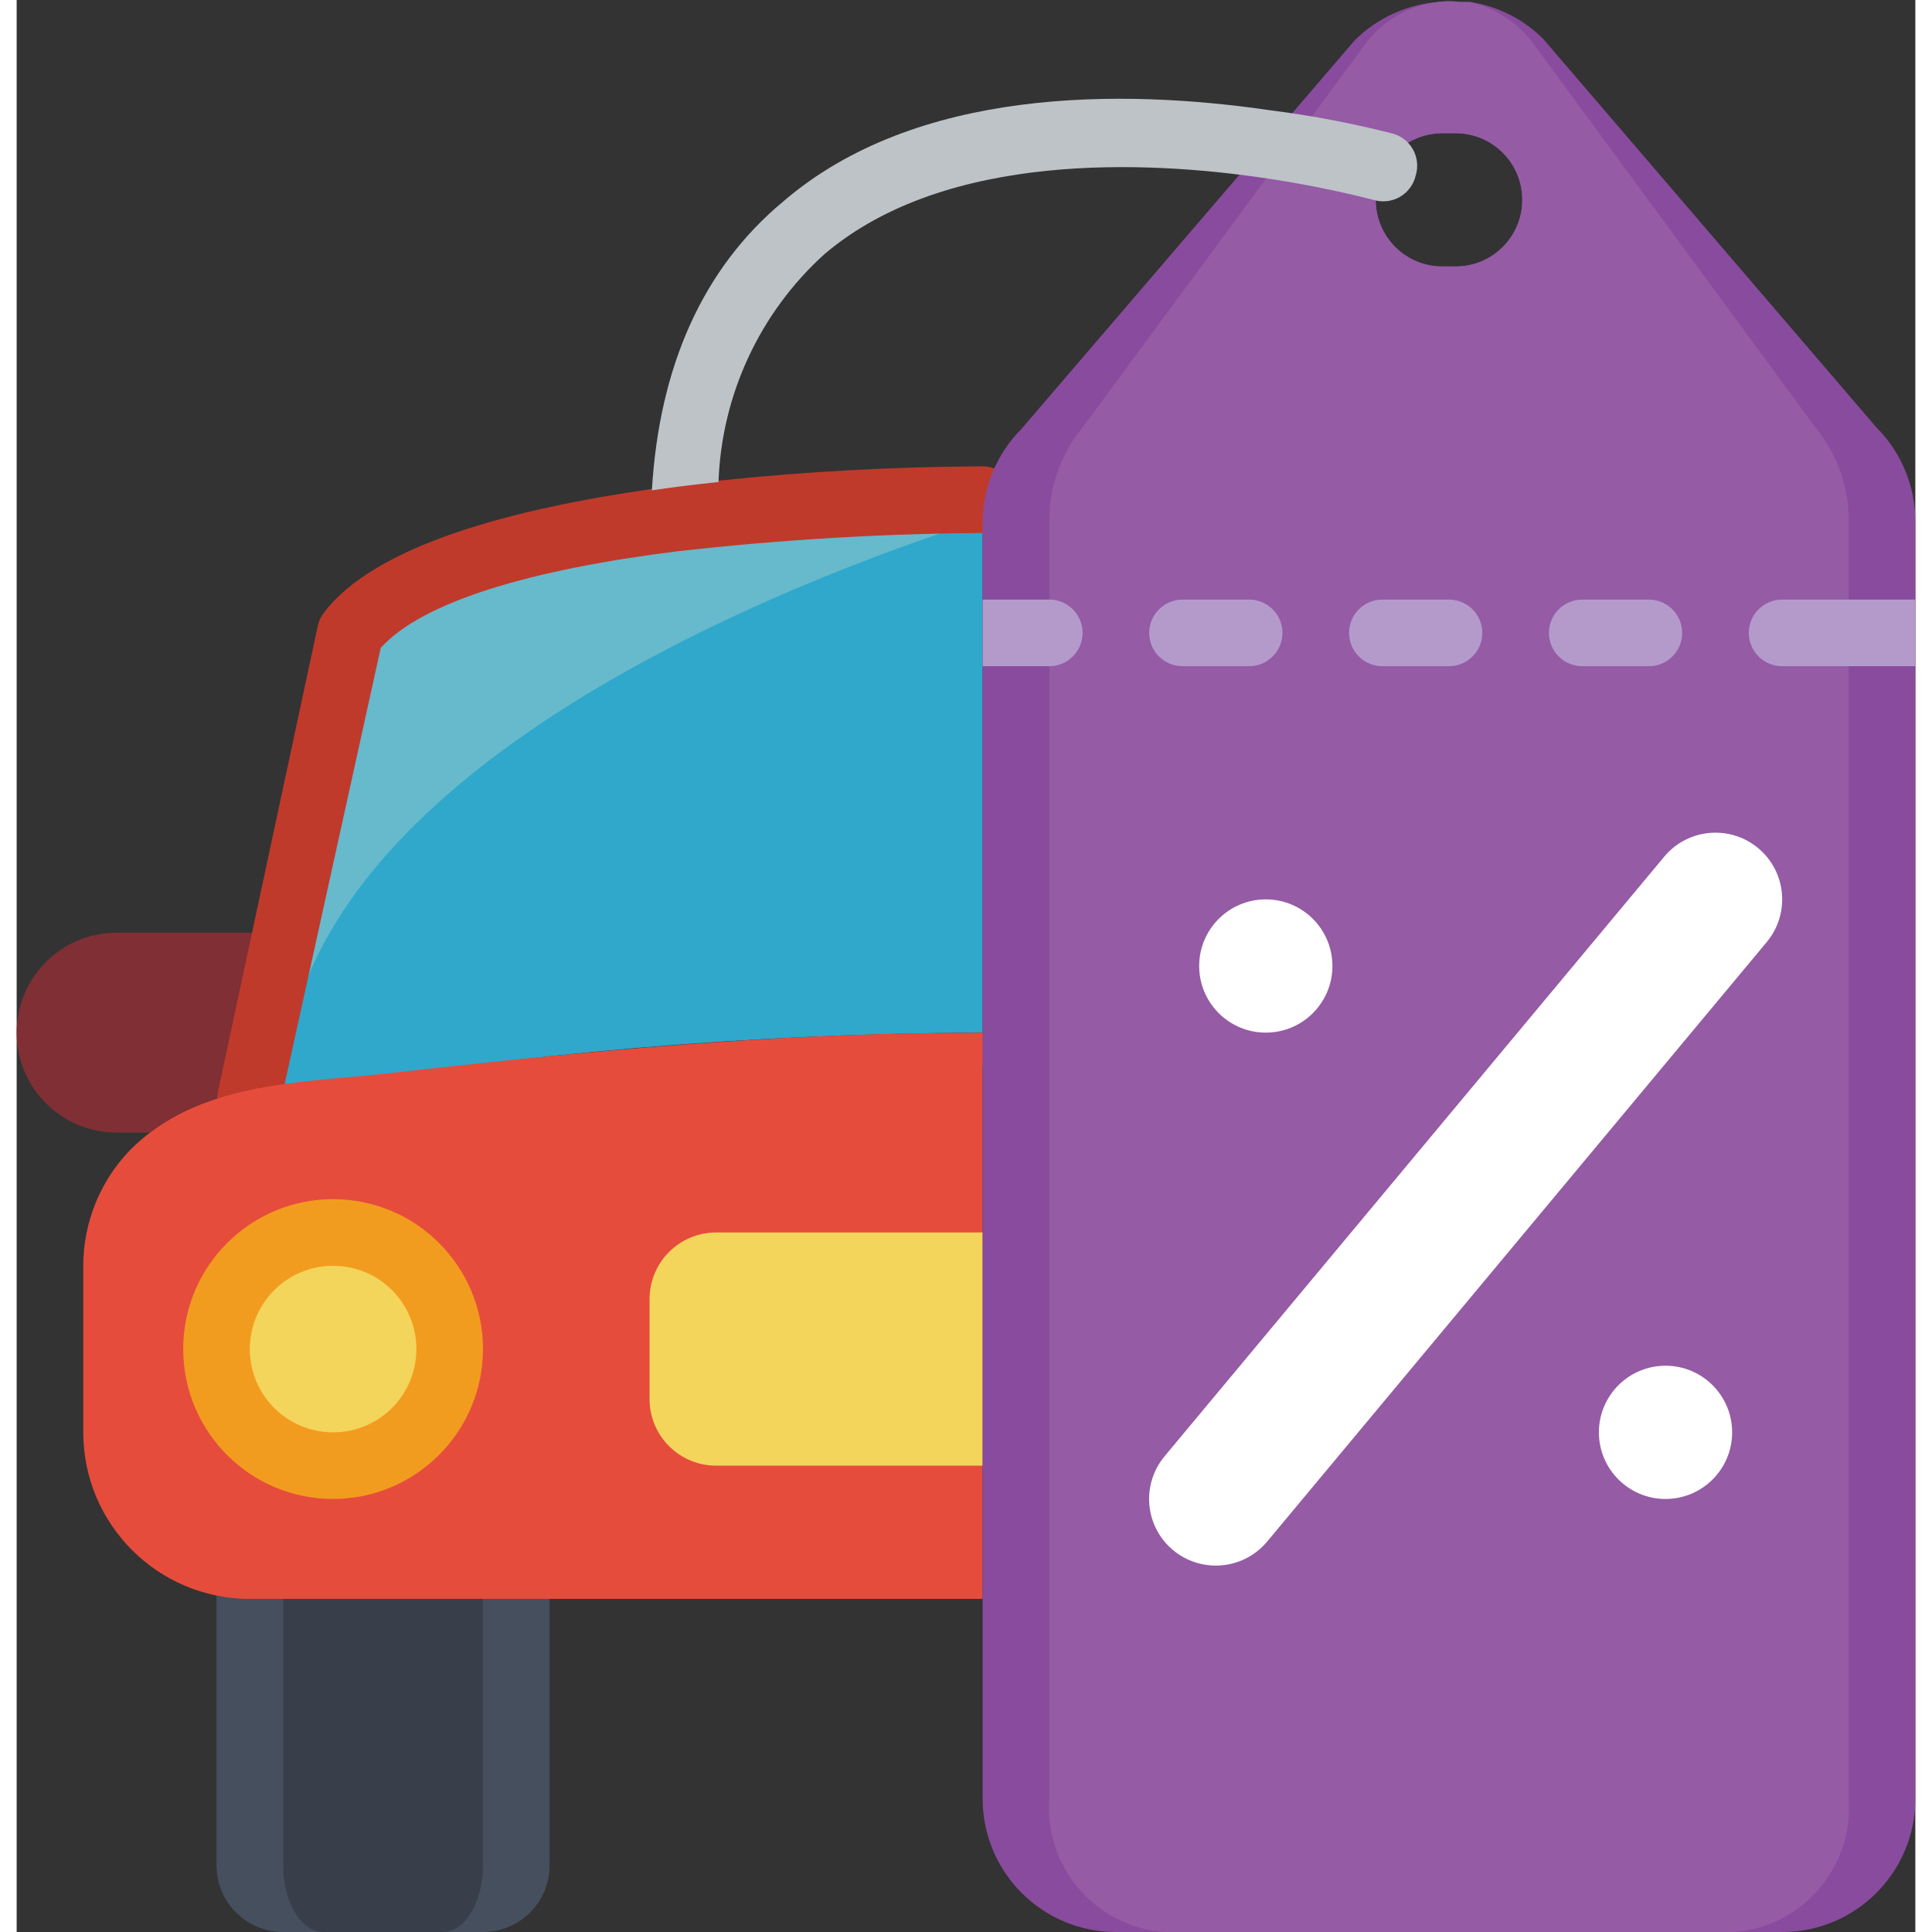
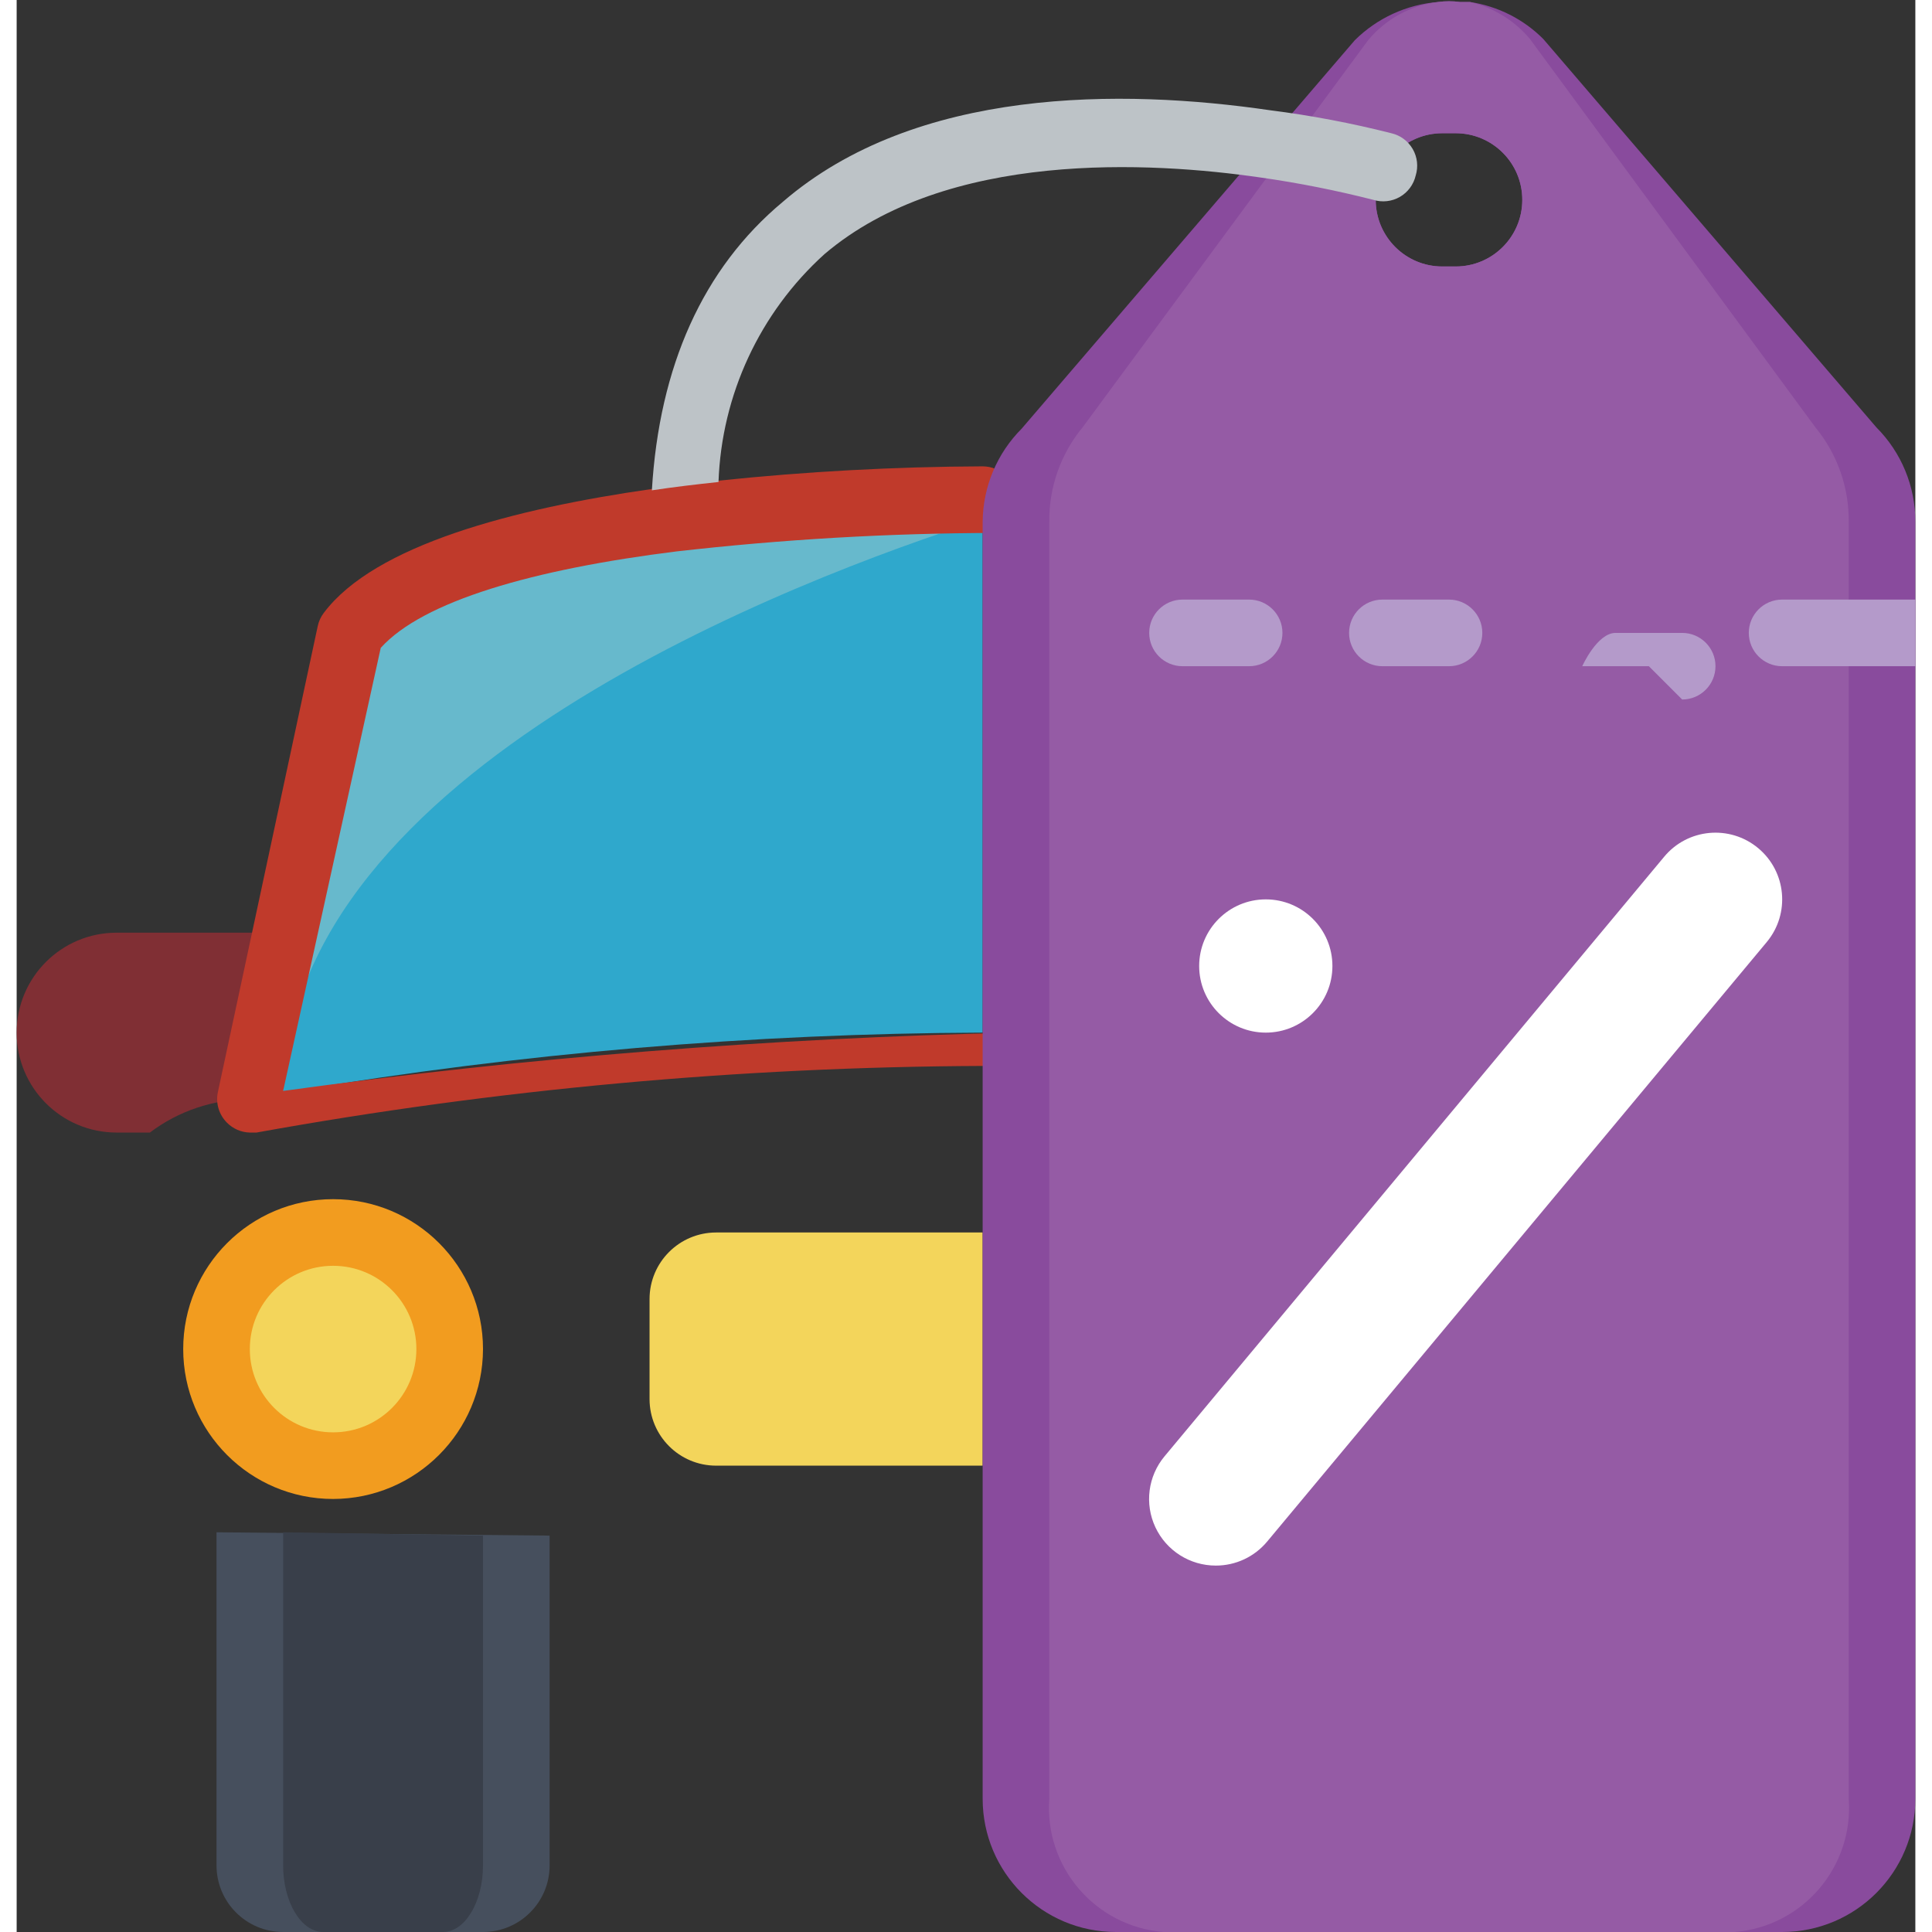
<svg xmlns="http://www.w3.org/2000/svg" height="512" viewBox="0 0 57 58" width="512">
  <rect x="0" y="0" width="57" height="58" fill="#333333" stroke="none" />
  <g id="054---Car-Sales" fill="none">
    <path id="Shape" d="m16 46.1v9.9c0 1.105-.895 2-2 2h-6c-1.105 0-2-.895-2-2v-10z" fill="#464f5d" />
    <path id="Shape" d="m14 46.1v9.9c0 1.1-.54 2-1.2 2h-3.6c-.66 0-1.2-.9-1.2-2v-10z" fill="#393f4a" />
    <path id="Shape" d="m10 19-1.93 9-1.07 5 1-.18.3-.06c6.841-1.145 13.764-1.734 20.7-1.76v-16s-16 0-19 4z" fill="#2fa8cc" />
    <path id="Shape" d="m8.07 28-1.07 5c-1.083-.004-2.137.347-3 1h-1c-1.657 0-3-1.343-3-3s1.343-3 3-3z" fill="#802f34" />
    <path id="Shape" d="m29 15v.59c-5.56 1.78-20.81 7.52-21 17.23l-1 .18 1.07-5 1.93-9c3-4 19-4 19-4z" fill="#67b9cc" />
    <path id="Shape" d="m30 16v15h1zm-10.16.55.55-.06c3.192-.343 6.4-.506 9.61-.49v-1c0-.552-.448-1-1-1-2.649.01-5.296.154-7.93.43-.66.07-1.34.15-2 .25-4.14.59-8.32 1.68-9.85 3.72-.088.115-.149.248-.18.39l-3 14c-.069.329.033.671.27.91.182.186.43.294.69.3h.2c7.194-1.301 14.489-1.97 21.8-2 .552 0 1-.448 1-1-7.361.162-14.706.746-22 1.75l2.93-13.3c1.26-1.4 4.56-2.36 8.91-2.9z" fill="#c03a2b" />
-     <path id="Shape" d="m29 31v17h-22c-2.761 0-5-2.239-5-5v-5c0-1.304.51-2.556 1.42-3.49 2-2 5-2 7.57-2.27 5.28-.6 10.62-1.12 15.94-1.22z" fill="#e64c3c" />
    <circle id="Oval" cx="9.5" cy="40.5" fill="#f3d55b" r="3.5" />
    <path id="Shape" d="m29 37v7h-8c-1.105 0-2-.895-2-2v-3c0-1.105.895-2 2-2z" fill="#f3d55b" />
    <path id="Shape" d="m55.83 12.83-10-11.66c-.595-.596-1.367-.985-2.2-1.11h-.3c-.219-.03-.441-.03-.66 0-.943.076-1.829.483-2.5 1.15l-10 11.66c-.74.741-1.16 1.743-1.17 2.79v38.34c0 2.209 1.791 4 4 4h20c2.209 0 4-1.791 4-4v-38.34c.001-1.061-.42-2.079-1.17-2.83zm-12.63-4.83h-.4c-1.105 0-2-.895-2-2s.895-2 2-2h.4c1.105 0 2 .895 2 2s-.895 2-2 2z" fill="#894b9d" />
    <path id="Shape" d="m54 12.83-8.57-11.66c-.465-.554-1.096-.943-1.8-1.11h-.3c-.219-.03-.441-.03-.66 0-.821.1-1.573.512-2.1 1.15l-8.57 11.62c-.656.796-1.01 1.798-1 2.83v38.34c-.149 2.049 1.382 3.835 3.43 4h17.14c2.048-.165 3.579-1.951 3.43-4v-38.34c.01-1.032-.344-2.034-1-2.83zm-10.8-4.83h-.4c-1.105 0-2-.895-2-2s.895-2 2-2h.4c1.105 0 2 .895 2 2s-.895 2-2 2z" fill="#955ba5" />
    <g fill="#b49aca">
-       <path id="Shape" d="m32 19c0 .552-.448 1-1 1h-2v-2h2c.552 0 1 .448 1 1z" />
      <path id="Shape" d="m37 20h-2c-.552 0-1-.448-1-1s.448-1 1-1h2c.552 0 1 .448 1 1s-.448 1-1 1z" />
      <path id="Shape" d="m43 20h-2c-.552 0-1-.448-1-1s.448-1 1-1h2c.552 0 1 .448 1 1s-.448 1-1 1z" />
-       <path id="Shape" d="m49 20h-2c-.552 0-1-.448-1-1s.448-1 1-1h2c.552 0 1 .448 1 1s-.448 1-1 1z" />
+       <path id="Shape" d="m49 20h-2s.448-1 1-1h2c.552 0 1 .448 1 1s-.448 1-1 1z" />
      <path id="Shape" d="m57 18v2h-4c-.552 0-1-.448-1-1s.448-1 1-1z" />
    </g>
    <circle id="Oval" cx="37.5" cy="29" fill="#fff" r="2" />
-     <circle id="Oval" cx="49.5" cy="43" fill="#fff" r="2" />
    <path id="Shape" d="m36 47c-.777.001-1.484-.447-1.814-1.15s-.223-1.533.274-2.13l15-18c.707-.851 1.969-.967 2.82-.26.851.707.967 1.969.26 2.82l-15 18c-.381.457-.945.721-1.54.72z" fill="#fff" />
    <path id="Shape" d="m9.5 45c-2.485 0-4.5-2.015-4.5-4.5s2.015-4.5 4.5-4.5c2.485 0 4.5 2.015 4.5 4.5-.005 2.483-2.017 4.495-4.5 4.5zm0-7c-1.381 0-2.5 1.119-2.5 2.5s1.119 2.5 2.5 2.5c1.381 0 2.5-1.119 2.5-2.5s-1.119-2.5-2.5-2.5z" fill="#f29c1f" />
    <path id="Shape" d="m42 5.27c-.063.271-.235.503-.476.642-.241.138-.529.17-.794.088-1.114-.284-2.242-.508-3.38-.67-3.31-.48-9.42-.83-13.1 2.3-1.941 1.756-3.088 4.224-3.18 6.84-.66.07-1.34.15-2 .25.22-3.72 1.53-6.66 3.93-8.66 4-3.45 10.18-3.4 14.63-2.75 1.226.155 2.442.386 3.64.69.271.063.503.235.642.476s.17.529.088.794z" fill="#bdc3c7" />
  </g>
</svg>